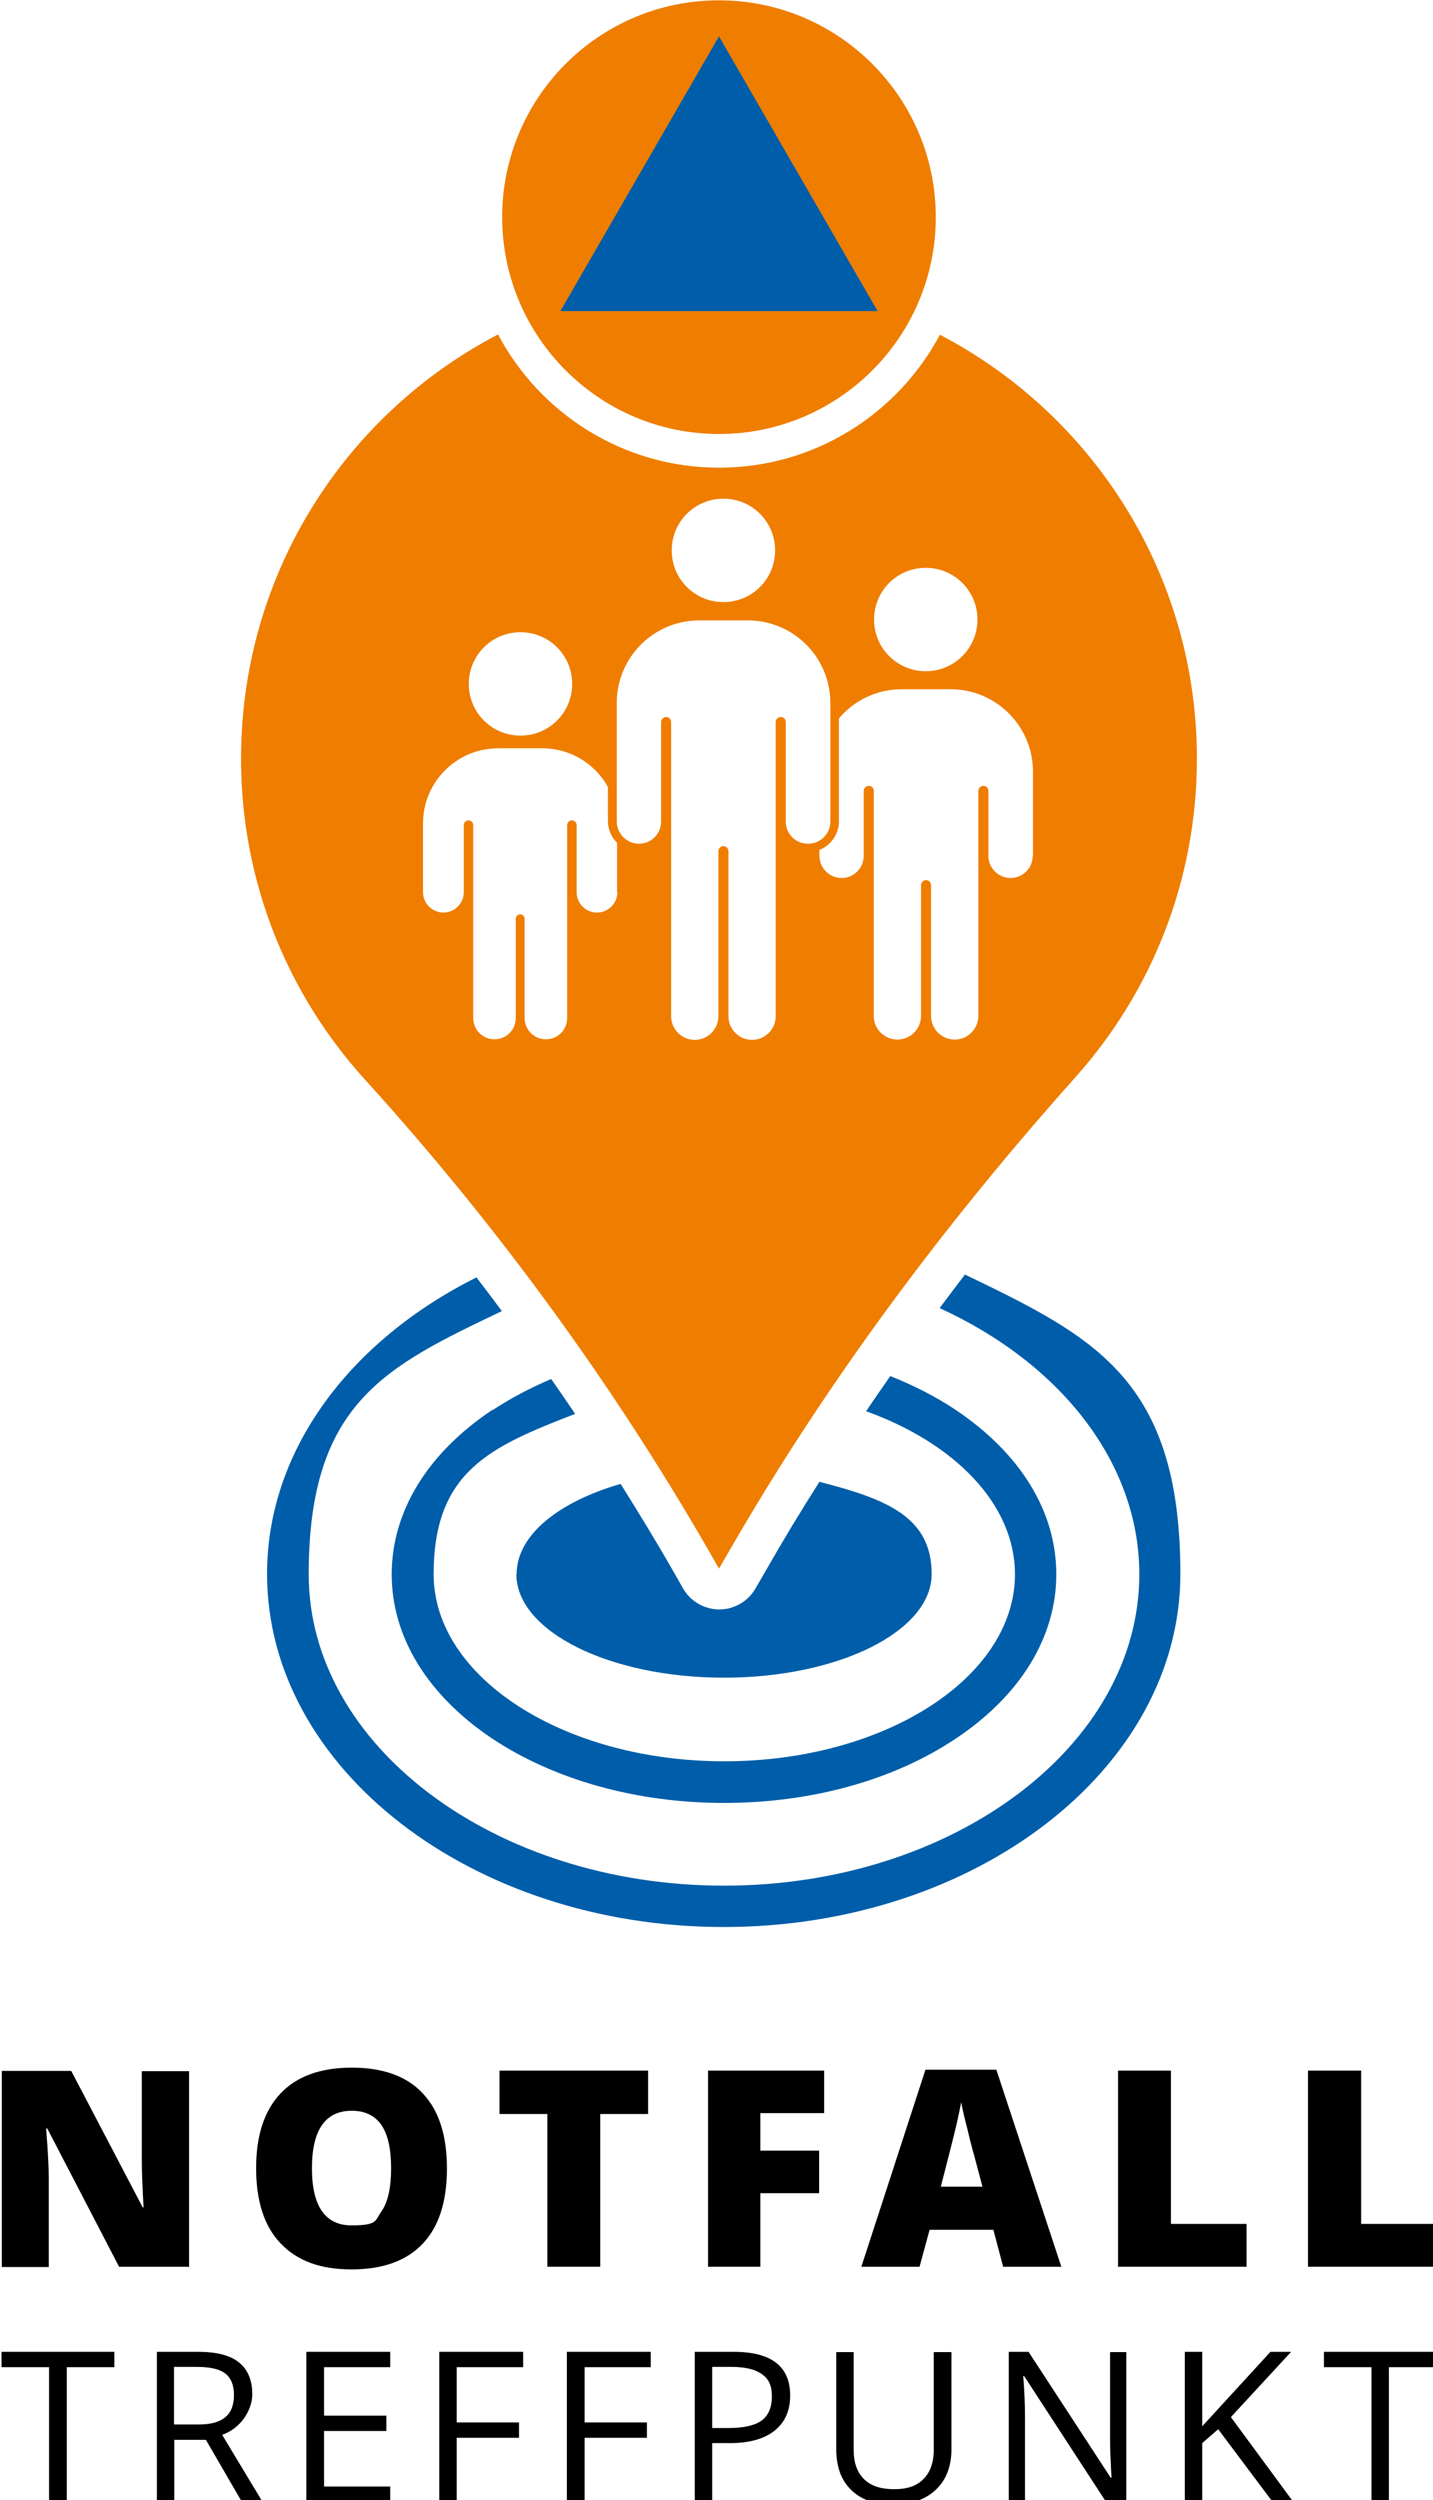
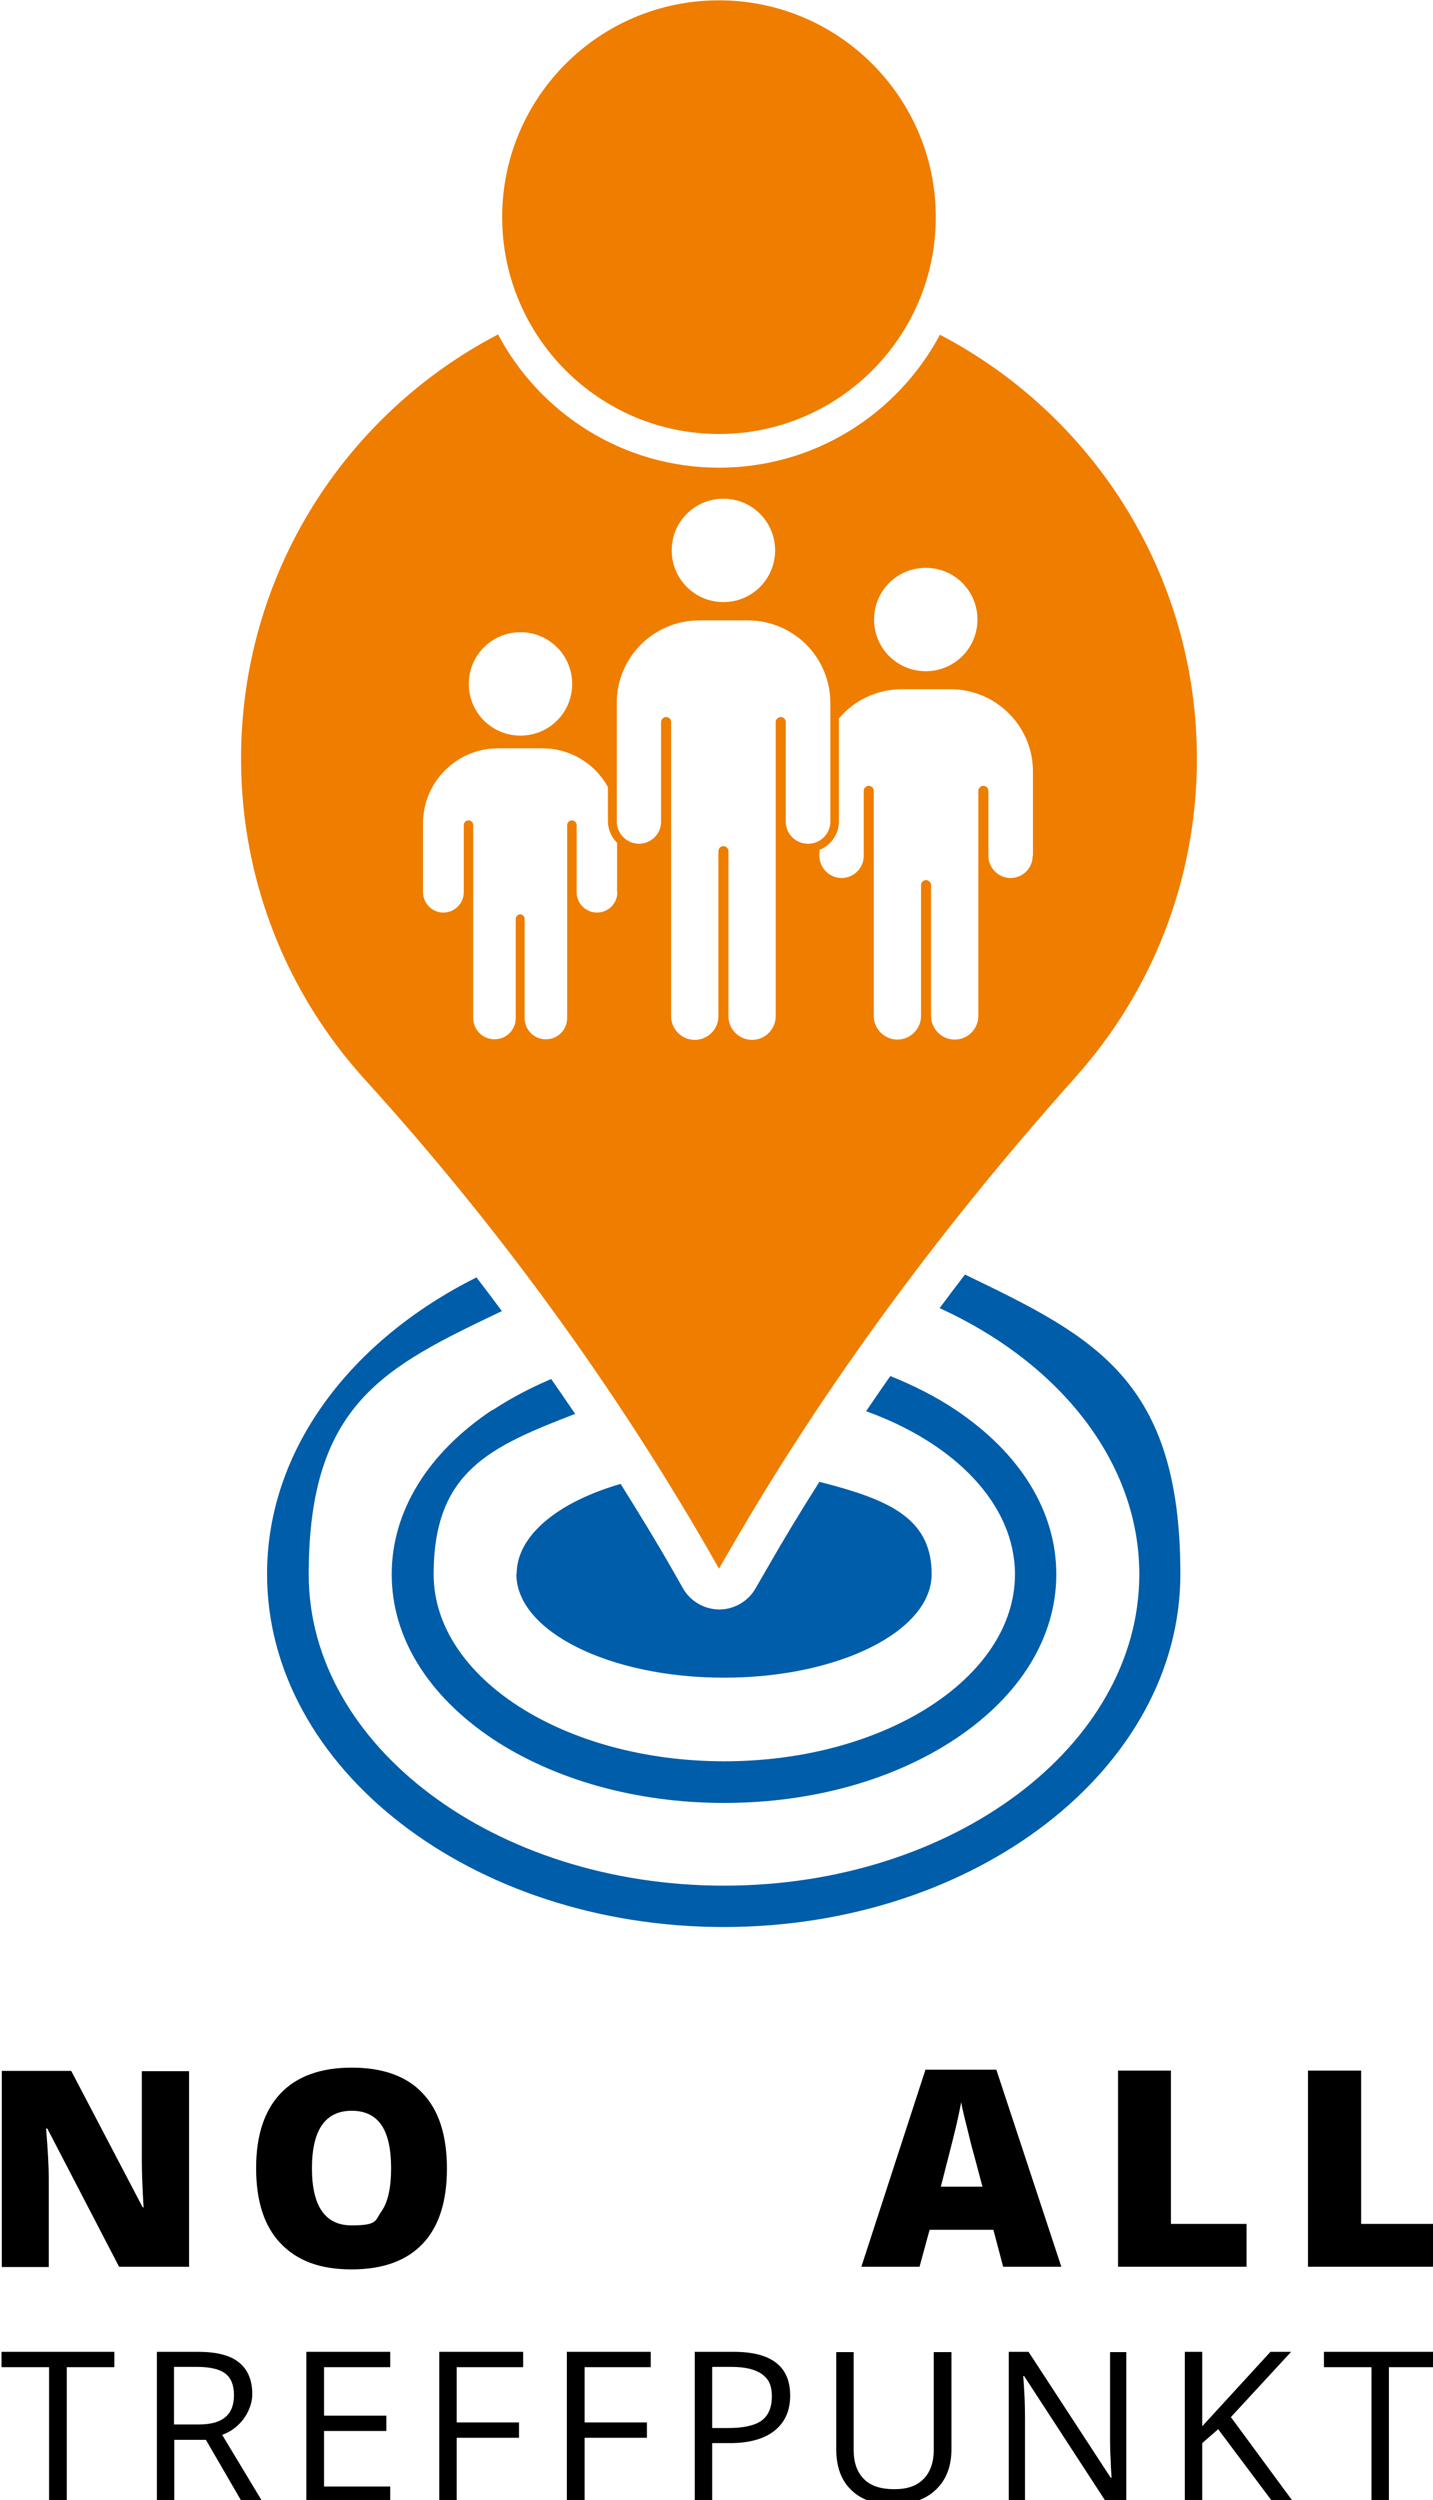
<svg xmlns="http://www.w3.org/2000/svg" width="128.561mm" height="224.287mm" viewBox="0 0 128.561 224.287" version="1.1" id="svg1">
  <defs id="defs1">
    <clipPath id="clippath">
      <rect class="st23" y="0" width="1133.9" height="2267.7" id="rect1" x="0" />
    </clipPath>
    <clipPath id="clippath-1">
      <rect class="st23" y="0" width="1133.9" height="2267.7" id="rect2" x="0" />
    </clipPath>
    <clipPath id="clippath-2">
      <rect class="st23" y="0" width="1133.9" height="2267.7" id="rect3" x="0" />
    </clipPath>
    <clipPath id="clippath-3">
      <rect class="st23" y="0" width="1133.9" height="2267.7" id="rect4" x="0" />
    </clipPath>
    <clipPath id="clippath-4">
      <rect class="st23" y="0" width="1133.9" height="2267.7" id="rect5" x="0" />
    </clipPath>
  </defs>
  <g id="layer1">
    <g id="g150" transform="matrix(0.265,0,0,0.265,-85.725,-18.494)">
      <g class="st65" clip-path="url(#clippath)" id="g9">
        <path class="st47" d="m 566.9,69.9 c -40.6,0 -73.4,32.9 -73.4,73.4 0,40.5 32.9,73.4 73.4,73.4 40.5,0 73.4,-32.9 73.4,-73.4 0,-40.5 -32.9,-73.4 -73.4,-73.4" id="path6" style="fill:#ef7d00" />
        <path class="st47" d="m 673.1,359.5 c 0,4.2 -3.4,7.5 -7.5,7.5 -4.1,0 -7.5,-3.4 -7.5,-7.5 v -22 c 0,-1 -0.8,-1.7 -1.7,-1.7 -0.9,0 -1.7,0.8 -1.7,1.7 v 76.2 c 0,4.4 -3.6,8 -8,8 -4.4,0 -8,-3.6 -8,-8 v -44.3 c 0,-0.9 -0.8,-1.7 -1.7,-1.7 -0.9,0 -1.7,0.8 -1.7,1.7 v 44.3 c 0,4.4 -3.6,8 -8,8 -4.4,0 -8,-3.6 -8,-8 v -76.2 c 0,-1 -0.8,-1.7 -1.7,-1.7 -0.9,0 -1.7,0.8 -1.7,1.7 v 22 c 0,4.2 -3.4,7.5 -7.5,7.5 -4.1,0 -7.5,-3.4 -7.5,-7.5 v -2 c 3.8,-1.5 6.6,-5.3 6.6,-9.6 V 313 c 5.1,-6.1 12.8,-9.9 21.3,-9.9 h 16.5 c 15.4,0 27.9,12.5 27.9,27.9 v 28.5 z M 597,355.4 c -4.2,0 -7.5,-3.4 -7.5,-7.5 v -33.7 c 0,-1 -0.8,-1.7 -1.7,-1.7 -0.9,0 -1.7,0.8 -1.7,1.7 v 99.6 c 0,4.4 -3.6,8 -8,8 -4.4,0 -8,-3.6 -8,-8 v -55.9 c 0,-0.9 -0.8,-1.7 -1.7,-1.7 -0.9,0 -1.7,0.8 -1.7,1.7 v 55.9 c 0,4.4 -3.6,8 -8,8 -4.4,0 -8,-3.6 -8,-8 v -99.6 c 0,-1 -0.8,-1.7 -1.7,-1.7 -0.9,0 -1.7,0.8 -1.7,1.7 v 33.7 c 0,4.2 -3.4,7.5 -7.5,7.5 -4.1,0 -7.5,-3.4 -7.5,-7.5 v -40.2 c 0,-15.4 12.5,-27.9 27.9,-27.9 h 16.5 c 15.4,0 27.9,12.5 27.9,27.9 v 40.2 c 0,4.2 -3.4,7.5 -7.5,7.5 z m -64.5,16.4 c 0,3.8 -3.1,6.9 -6.9,6.9 -3.8,0 -6.9,-3.1 -6.9,-6.9 v -22.7 c 0,-0.9 -0.7,-1.6 -1.6,-1.6 -0.9,0 -1.6,0.7 -1.6,1.6 v 65.3 c 0,4 -3.2,7.2 -7.2,7.2 -4,0 -7.2,-3.2 -7.2,-7.2 v -33.6 c 0,-0.8 -0.7,-1.5 -1.5,-1.5 -0.8,0 -1.5,0.7 -1.5,1.5 v 33.6 c 0,4 -3.2,7.2 -7.2,7.2 -4,0 -7.2,-3.2 -7.2,-7.2 v -65.3 c 0,-0.9 -0.7,-1.6 -1.6,-1.6 -0.9,0 -1.6,0.7 -1.6,1.6 v 22.7 c 0,3.8 -3.1,6.9 -6.9,6.9 -3.8,0 -6.9,-3.1 -6.9,-6.9 v -23.3 c 0,-14 11.4,-25.4 25.4,-25.4 h 15 c 9.6,0 17.9,5.3 22.2,13.1 v 11.5 c 0,2.9 1.2,5.5 3.1,7.4 v 16.6 z m -32.8,-88 c 9.7,0 17.5,7.8 17.5,17.5 0,9.7 -7.8,17.5 -17.5,17.5 -9.7,0 -17.5,-7.8 -17.5,-17.5 0,-9.7 7.8,-17.5 17.5,-17.5 m 68.7,-45.2 c 9.7,0 17.5,7.8 17.5,17.5 0,9.7 -7.8,17.5 -17.5,17.5 -9.7,0 -17.5,-7.8 -17.5,-17.5 0,-9.7 7.8,-17.5 17.5,-17.5 m 68.5,23.4 c 9.7,0 17.5,7.8 17.5,17.5 0,9.7 -7.8,17.5 -17.5,17.5 -9.7,0 -17.5,-7.8 -17.5,-17.5 0,-9.7 7.8,-17.5 17.5,-17.5 m 4.8,-78.9 c -14.3,26.8 -42.4,45 -74.8,45 -32.4,0 -60.6,-18.3 -74.8,-45.1 -51.8,27 -87,81.1 -87,143.6 0,41.9 15.9,80 42,108.7 44.2,48.7 83.2,102 116.1,159 l 3.7,6.5 3.7,-6.4 c 33.1,-57.4 72.9,-110.6 117.1,-160.1 25.5,-28.6 41,-66.3 41,-107.7 0,-62.4 -35.3,-116.5 -87,-143.5" id="path7" style="fill:#ef7d00" />
        <path d="m 387.3,837.1 h -23.5 l -24.3,-46.8 h -0.4 c 0.6,7.4 0.9,13 0.9,16.9 v 30 h -15.9 v -66.4 h 23.5 l 24.2,46.2 h 0.3 c -0.4,-6.7 -0.6,-12.1 -0.6,-16.1 v -30 h 16 v 66.4 z" id="path8" />
        <path d="m 429.1,803.8 c 0,12.8 4.5,19.3 13.4,19.3 8.9,0 7.9,-1.6 10.1,-4.7 2.2,-3.1 3.3,-8 3.3,-14.6 0,-6.6 -1.1,-11.5 -3.3,-14.7 -2.2,-3.2 -5.6,-4.8 -10,-4.8 -9,0 -13.5,6.5 -13.5,19.5 m 45.7,0 c 0,11.2 -2.7,19.7 -8.2,25.5 -5.5,5.8 -13.5,8.7 -24.1,8.7 -10.6,0 -18.4,-2.9 -24,-8.8 -5.6,-5.8 -8.3,-14.4 -8.3,-25.5 0,-11.1 2.8,-19.5 8.3,-25.3 5.5,-5.8 13.6,-8.7 24.1,-8.7 10.5,0 18.6,2.9 24,8.7 5.5,5.8 8.2,14.3 8.2,25.5" id="path9" />
      </g>
-       <polygon points="492.6,785.4 492.6,770.7 542.9,770.7 542.9,785.4 526.7,785.4 526.7,837.1 508.8,837.1 508.8,785.4 " id="polygon9" />
-       <polygon points="580.9,785.1 580.9,797.8 600.8,797.8 600.8,812.2 580.9,812.2 580.9,837.1 563.2,837.1 563.2,770.7 602.5,770.7 602.5,785.1 " id="polygon10" />
      <g class="st31" clip-path="url(#clippath-1)" id="g10">
        <path d="m 656.1,810 -2.9,-10.9 c -0.7,-2.4 -1.5,-5.6 -2.4,-9.4 -1,-3.8 -1.6,-6.6 -1.9,-8.3 -0.3,1.5 -0.8,4.1 -1.6,7.6 -0.8,3.5 -2.6,10.5 -5.3,21 z m 7,27.1 -3.3,-12.5 h -21.6 l -3.4,12.5 h -19.7 l 21.7,-66.7 h 24 l 22,66.7 h -19.6 z" id="path10" />
      </g>
      <polygon points="745.5,837.1 702,837.1 702,770.7 719.9,770.7 719.9,822.6 745.5,822.6 " id="polygon11" />
      <polygon points="809.9,837.1 766.3,837.1 766.3,770.7 784.3,770.7 784.3,822.6 809.9,822.6 " id="polygon12" />
      <polygon points="324,871.1 324,865.9 362.2,865.9 362.2,871.1 346.1,871.1 346.1,916.8 340.1,916.8 340.1,871.1 " id="polygon13" />
      <g class="st60" clip-path="url(#clippath-2)" id="g13">
        <path d="m 382.5,890.5 h 8.1 c 4.2,0 7.2,-0.8 9.2,-2.5 2,-1.7 2.9,-4.2 2.9,-7.5 0,-3.3 -1,-5.8 -3,-7.3 -2,-1.5 -5.2,-2.2 -9.6,-2.2 h -7.7 v 19.5 z m 0,5.1 v 21.2 h -5.9 v -50.9 h 14 c 6.2,0 10.9,1.2 13.8,3.6 3,2.4 4.5,6 4.5,10.8 0,4.8 -3.4,11.3 -10.2,13.7 l 13.8,22.9 h -7 l -12.3,-21.2 h -10.6 z" id="path13" />
      </g>
      <polygon points="455.6,911.5 455.6,916.8 427.2,916.8 427.2,865.9 455.6,865.9 455.6,871.1 433.2,871.1 433.2,887.5 454.3,887.5 454.3,892.7 433.2,892.7 433.2,911.5 " id="polygon14" />
      <polygon points="478.1,871.1 478.1,889.8 499.2,889.8 499.2,895 478.1,895 478.1,916.8 472.2,916.8 472.2,865.9 500.6,865.9 500.6,871.1 " id="polygon15" />
      <polygon points="521.4,871.1 521.4,889.8 542.5,889.8 542.5,895 521.4,895 521.4,916.8 515.4,916.8 515.4,865.9 543.8,865.9 543.8,871.1 " id="polygon16" />
      <g class="st39" clip-path="url(#clippath-3)" id="g18">
        <path d="m 564.6,891.7 h 5.3 c 5.2,0 9,-0.8 11.4,-2.5 2.3,-1.7 3.5,-4.4 3.5,-8.2 0,-3.8 -1.1,-5.9 -3.3,-7.5 -2.2,-1.6 -5.6,-2.5 -10.3,-2.5 h -6.6 z m 26.4,-11 c 0,5.2 -1.8,9.1 -5.3,11.9 -3.5,2.8 -8.6,4.2 -15.1,4.2 h -6 v 20 h -5.9 v -50.9 h 13.2 c 12.7,0 19.1,4.9 19.1,14.8" id="path16" />
        <path d="m 645.6,865.9 v 33 c 0,5.8 -1.8,10.4 -5.3,13.7 -3.5,3.3 -8.3,5 -14.5,5 -6.2,0 -10.9,-1.7 -14.2,-5 -3.4,-3.3 -5,-7.9 -5,-13.8 V 866 h 5.9 v 33.2 c 0,4.3 1.2,7.5 3.5,9.8 2.3,2.3 5.7,3.4 10.2,3.4 4.5,0 7.6,-1.1 9.9,-3.4 2.3,-2.3 3.5,-5.6 3.5,-9.8 V 866 h 5.9 z" id="path17" />
        <path d="M 704.8,916.8 H 698 l -27.8,-42.7 h -0.3 c 0.4,5 0.6,9.6 0.6,13.8 v 28.9 H 665 v -50.9 h 6.7 l 27.8,42.6 h 0.3 c 0,-0.6 -0.2,-2.6 -0.3,-6 -0.2,-3.4 -0.2,-5.8 -0.2,-7.3 V 866 h 5.5 v 50.9 z" id="path18" />
      </g>
      <polygon points="740.2,888 761.4,916.8 754.4,916.8 735.9,892.1 730.5,896.8 730.5,916.8 724.6,916.8 724.6,865.9 730.5,865.9 730.5,891.1 753.6,865.9 760.6,865.9 " id="polygon18" />
      <polygon points="771.7,871.1 771.7,865.9 809.9,865.9 809.9,871.1 793.7,871.1 793.7,916.8 787.8,916.8 787.8,871.1 " id="polygon19" />
-       <polygon class="st2" points="620.6,175.1 566.9,82.1 513.2,175.1 " id="polygon20" style="fill:#005da9" />
      <g class="st6" clip-path="url(#clippath-4)" id="g22">
        <path class="st2" d="m 650.2,501.2 c -2.9,3.8 -5.8,7.6 -8.6,11.4 40.5,18.5 67.6,52 67.6,90.1 0,58.1 -63.1,105.4 -140.6,105.4 -77.5,0 -140.6,-47.3 -140.6,-105.4 0,-58.1 26.1,-70.3 65.4,-89.1 -2.8,-3.8 -5.7,-7.6 -8.6,-11.4 -42.6,21.3 -70.9,58.3 -70.9,100.4 0,65.9 69.4,119.5 154.6,119.5 85.2,0 154.6,-53.6 154.6,-119.5 0,-65.9 -29.2,-80.3 -73,-101.4" id="path20" style="fill:#005da9" />
        <path class="st2" d="m 498.3,602.6 c 0,19.4 31.5,35.1 70.3,35.1 38.8,0 70.3,-15.7 70.3,-35.1 0,-19.4 -15.4,-25.4 -38,-31.2 -6.3,9.9 -12.3,19.8 -18,29.8 l -3.7,6.4 c -2.5,4.3 -7.2,7 -12.2,7 -5,0 -9.7,-2.7 -12.2,-7 l -3.7,-6.5 c -5.6,-9.8 -11.5,-19.4 -17.5,-29 -21.1,6.1 -35.2,17.4 -35.2,30.5" id="path21" style="fill:#005da9" />
        <path class="st2" d="m 490.1,547.1 c -21.9,14.6 -34,34.4 -34,55.6 0,21.2 12.1,40.9 34,55.6 21.1,14 48.9,21.8 78.5,21.8 29.6,0 57.4,-7.7 78.5,-21.8 21.9,-14.6 34,-34.4 34,-55.6 0,-21.2 -12.1,-40.9 -34,-55.6 -6.7,-4.5 -14.2,-8.3 -22.2,-11.5 -2.8,4 -5.5,7.9 -8.2,11.9 30,10.8 50.4,31.5 50.4,55.2 0,34.9 -44.1,63.3 -98.4,63.3 -54.3,0 -98.4,-28.4 -98.4,-63.3 0,-34.9 19.2,-43.2 47.9,-54.3 -2.7,-4 -5.4,-7.9 -8.1,-11.8 -7.1,3 -13.7,6.5 -19.8,10.5" id="path22" style="fill:#005da9" />
      </g>
    </g>
  </g>
</svg>